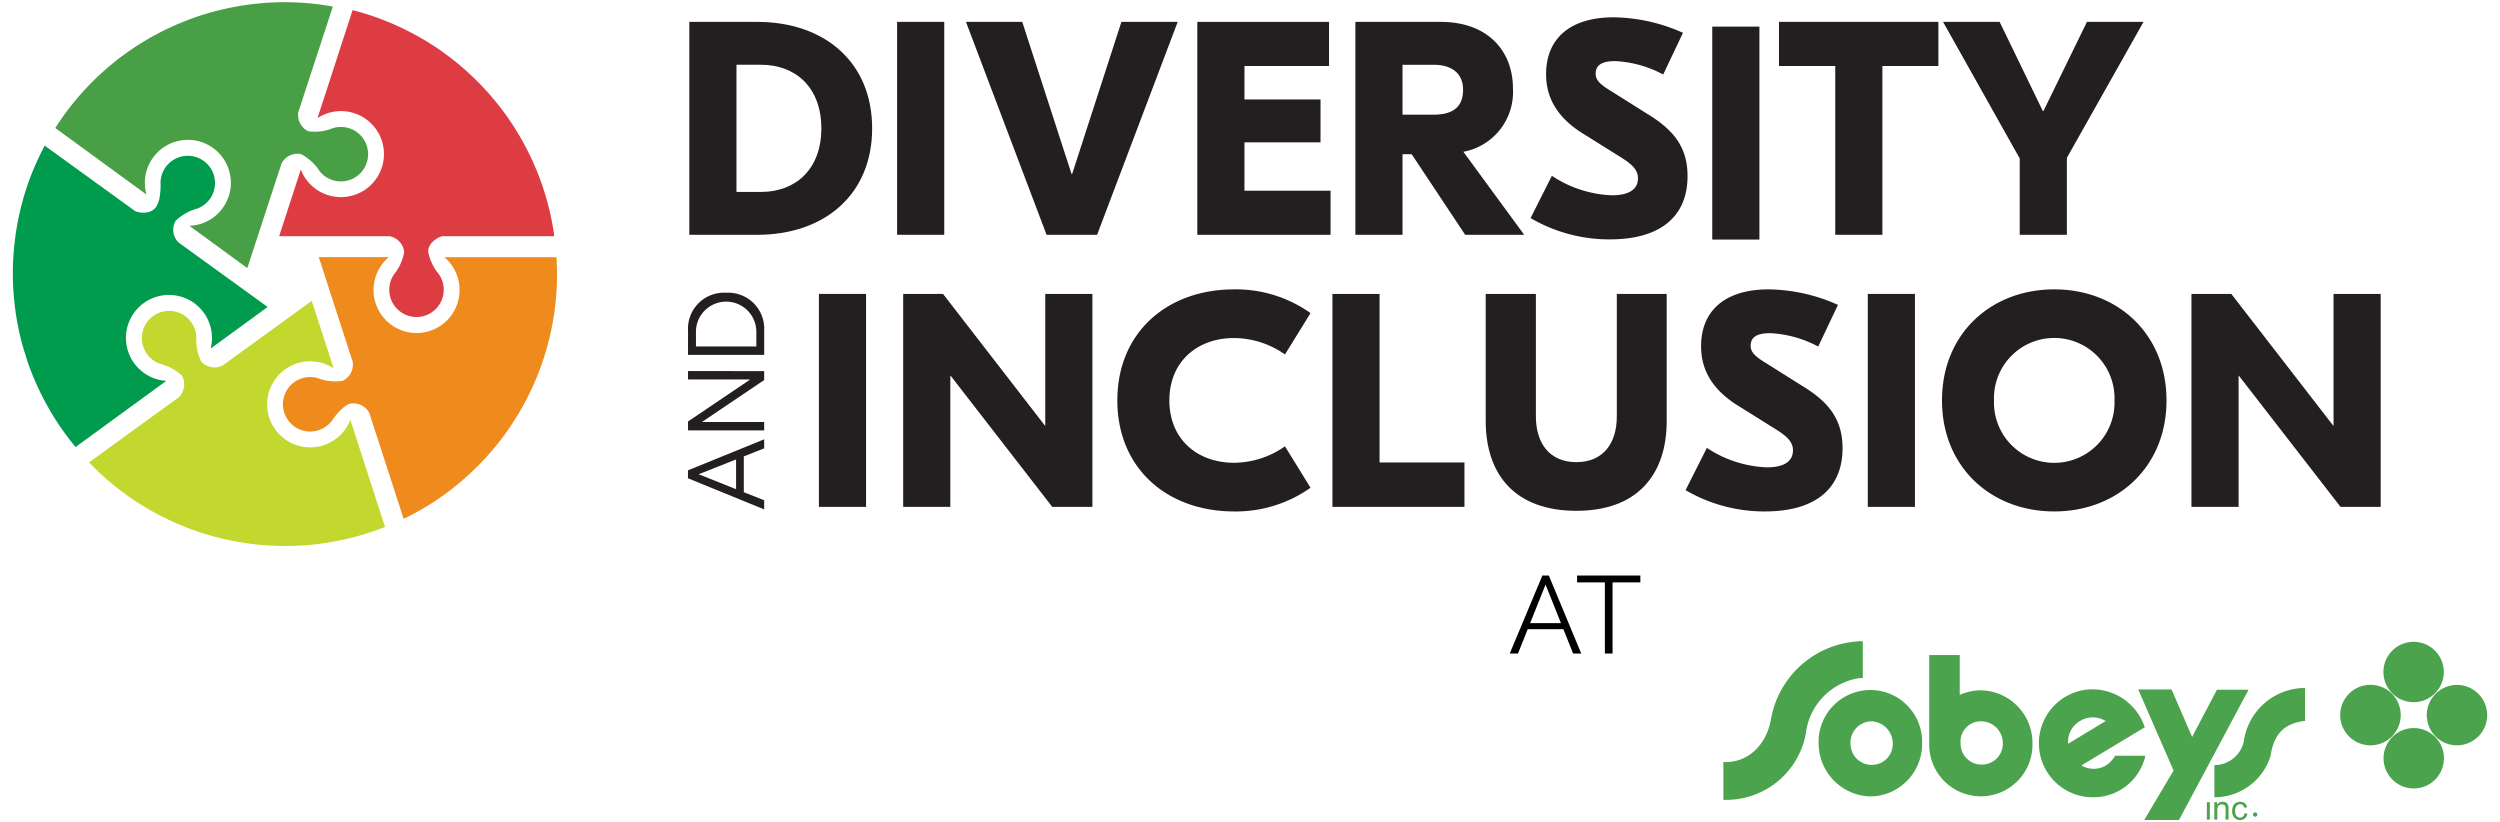
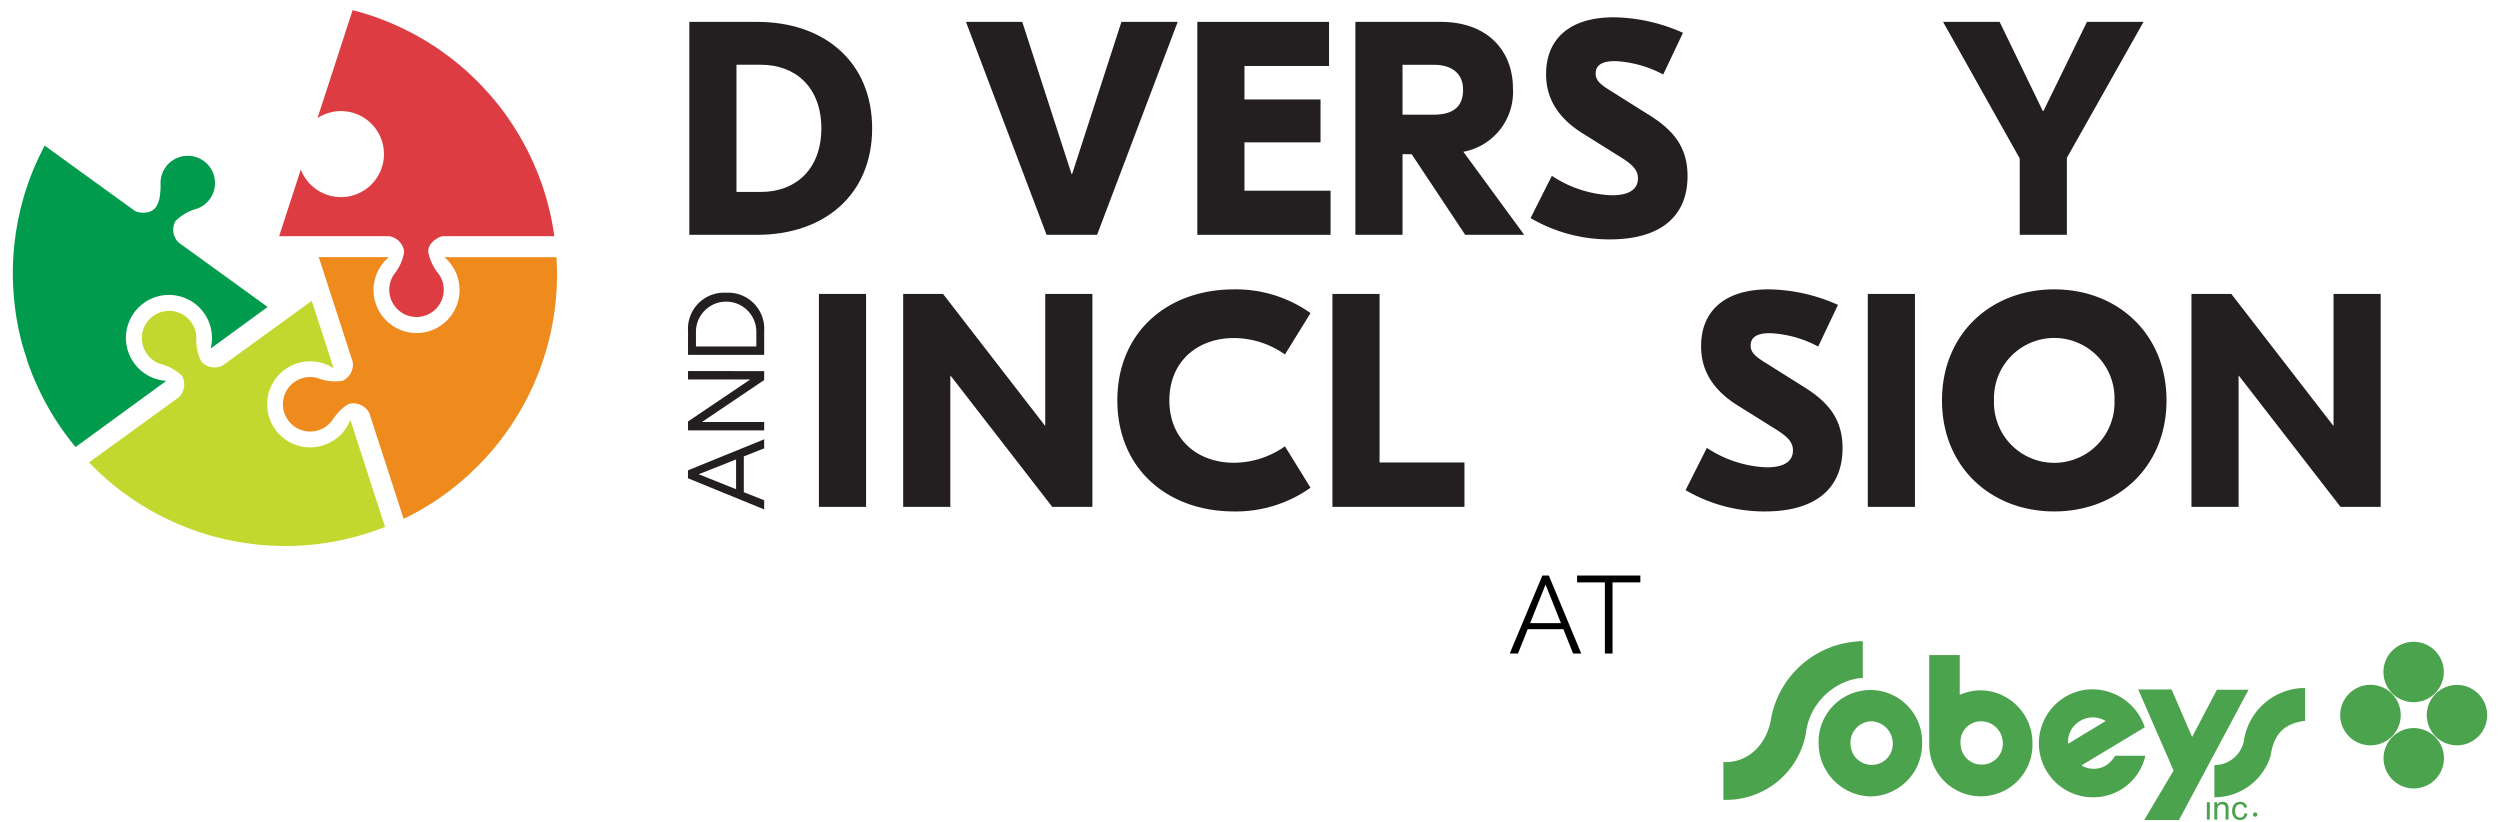
<svg xmlns="http://www.w3.org/2000/svg" id="Layer_1" data-name="Layer 1" viewBox="0 0 225 74">
  <defs>
    <style>
      .cls-1 {
        fill: #c3d82e;
      }

      .cls-2 {
        fill: #ef8a1d;
      }

      .cls-3 {
        fill: #de3c43;
      }

      .cls-4 {
        fill: #489f46;
      }

      .cls-5 {
        fill: #009b4c;
      }

      .cls-6 {
        fill: #231f20;
      }

      .cls-7 {
        fill: #4ca34d;
        fill-rule: evenodd;
      }
    </style>
  </defs>
  <g>
    <g>
      <path class="cls-1" d="M31.53,37.783a3.872,3.872,0,1,1-1.503-4.638L28.059,27.075l-1.845,1.339-.001.001-1.09.79-5.076,3.682a1.61,1.61,0,0,1-1.931-.349,4.416,4.416,0,0,1-.445-2.19,2.452,2.452,0,1,0-3.269,2.395l-.001.001a4.455,4.455,0,0,1,1.984,1.078,1.642,1.642,0,0,1-.269,1.917l-1.578,1.144L8.013,41.615q.334.35.683.688c.019.018.036.037.055.055q.409.391.837.765l.041.037q.426.37.871.72c.018.015.035.029.053.043.28.22.566.432.856.64.04.03.078.059.119.088.256.18.517.353.781.525.082.053.162.109.245.162.212.134.43.261.648.39.142.083.282.171.426.251.154.086.311.167.467.25.213.115.426.231.644.339.085.042.173.081.259.122.289.14.579.277.874.406.031.014.063.026.094.039.337.145.674.284,1.009.411.36.137.724.267,1.095.388l.015.005c.372.121.744.23,1.117.333.139.038.28.071.421.107.231.059.461.116.691.168.176.039.352.075.528.11.193.039.385.076.578.111q.294.052.589.097c.17.025.34.048.509.07.212.027.424.055.636.077.15.016.3.027.451.04.226.019.453.039.681.052.113.007.226.008.339.012q.71.031,1.42.019c.133-.002.267,0,.4-.004.188-.006.376-.02.563-.03.195-.01.39-.02.584-.036.162-.014.325-.031.487-.046.224-.023.447-.046.67-.075.138-.018.275-.038.414-.058.253-.037.507-.077.759-.122q.163-.028.324-.06c.294-.056.587-.117.877-.184.068-.015.136-.03.203-.046.355-.086.709-.176,1.059-.277l.016-.004q1.146-.329,2.253-.767Z" />
      <path class="cls-2" d="M50.082,23.151l-10.094-.006a3.871,3.871,0,1,1-4.993-.003l-6.306-.003L29.392,25.307l0.0.001.415,1.281,1.934,5.964a1.61,1.61,0,0,1-.928,1.728,4.415,4.415,0,0,1-2.221-.253A2.452,2.452,0,1,0,29.861,37.878l.001.001s.821-1.278,1.638-1.554a1.642,1.642,0,0,1,1.74.848l.601,1.854,2.486,7.668q.436-.21.865-.437c.023-.012.047-.023.07-.036q.498-.269.986-.56l.047-.027q.484-.291.954-.606c.019-.012.039-.024.058-.037.296-.198.586-.405.873-.617.041-.029.08-.056.12-.086.251-.187.496-.383.741-.581.076-.061.154-.121.23-.182.193-.161.382-.329.571-.496.123-.109.249-.216.371-.328.129-.119.255-.244.382-.367.175-.168.351-.334.522-.508.066-.068.13-.139.196-.209.222-.232.443-.465.656-.706.023-.025.044-.052.066-.077.242-.276.478-.553.703-.833.241-.3.478-.606.707-.921l.009-.012c.23-.316.449-.637.662-.96.079-.121.154-.244.232-.367.127-.201.253-.402.374-.605.092-.155.18-.311.268-.469.097-.171.191-.343.284-.516q.14-.264.274-.53c.077-.154.151-.309.224-.463.091-.193.183-.386.269-.581.061-.138.118-.277.177-.417.088-.21.177-.419.26-.631.041-.105.078-.213.116-.318q.248-.666.457-1.345c.039-.127.082-.254.119-.381.052-.181.097-.364.146-.545.05-.188.101-.377.147-.567.037-.158.071-.318.106-.477.048-.22.095-.44.136-.66.026-.137.049-.274.073-.411.043-.252.084-.506.119-.76q.023-.163.043-.326c.037-.297.069-.595.096-.891.006-.069.013-.139.019-.207.028-.364.051-.728.063-1.093l.001-.016Q50.157,24.34,50.082,23.151Z" />
      <path class="cls-3" d="M39.876,21.259l1.949-0,8.061 0c-.043-.32-.092-.639-.149-.957-.004-.026-.007-.052-.012-.077q-.102-.557-.229-1.111c-.004-.018-.008-.036-.011-.053q-.128-.55-.282-1.094c-.006-.022-.011-.044-.017-.066-.097-.343-.205-.682-.317-1.021-.015-.048-.029-.094-.045-.141-.101-.296-.211-.59-.324-.884-.035-.091-.067-.184-.103-.275-.093-.233-.195-.464-.295-.696-.066-.151-.129-.304-.197-.454-.074-.16-.154-.318-.231-.476-.105-.218-.21-.437-.323-.653-.044-.084-.092-.167-.138-.251-.152-.283-.306-.565-.469-.842-.017-.03-.035-.058-.053-.087-.187-.315-.379-.626-.575-.925-.211-.322-.429-.642-.658-.957l-.009-.013c-.23-.317-.467-.623-.709-.926-.09-.112-.185-.222-.278-.333-.152-.183-.305-.365-.461-.542-.119-.135-.241-.267-.363-.399-.133-.145-.267-.288-.403-.429q-.208-.215-.42-.425c-.123-.12-.247-.239-.371-.356-.156-.147-.311-.293-.47-.436-.112-.101-.227-.198-.342-.297-.172-.148-.344-.298-.521-.442-.088-.072-.178-.139-.267-.209q-.557-.442-1.138-.849c-.109-.077-.216-.156-.326-.231-.156-.106-.316-.205-.474-.307-.164-.106-.327-.212-.494-.314-.139-.084-.281-.166-.421-.248-.194-.113-.389-.226-.586-.333-.122-.067-.245-.131-.369-.196-.227-.119-.456-.236-.686-.347q-.148-.073-.297-.142-.406-.191-.818-.366c-.064-.027-.128-.055-.192-.082-.338-.139-.677-.273-1.02-.398l-.015-.006c-.747-.271-1.507-.504-2.274-.702l-3.156,9.712a3.871,3.871,0,1,1-1.506,4.635l-1.949,5.999,2.28-0.0.001-0,1.346 0,6.27-0a1.61,1.61,0,0,1,1.358,1.416,4.415,4.415,0,0,1-.925,2.034,2.452,2.452,0,1,0,4.053-.019h.002a4.456,4.456,0,0,1-.973-2.037C38.521,21.745,39.65,21.242,39.876,21.259Z" />
      <g>
-         <path class="cls-4" d="M31.431,11.543a2.439,2.439,0,0,0-1.442-.017l0-.001a4.455,4.455,0,0,1-2.239.292,1.642,1.642,0,0,1-.907-1.71l.606-1.853L29.955.592q-.476-.087-.956-.156c-.026-.004-.051-.009-.077-.012Q28.36.347,27.794.296L27.74.29Q27.178.241,26.612.218c-.023-.001-.046-.003-.068-.004-.356-.014-.712-.018-1.069-.016C25.425.198,25.377.197,25.328.197c-.313.004-.626.018-.941.033-.097.005-.195.007-.293.012-.25.016-.502.041-.753.065-.164.016-.329.028-.492.046-.175.02-.35.047-.525.072-.24.032-.481.063-.721.104-.094.016-.187.036-.281.053-.316.056-.632.115-.946.184-.033.007-.066.016-.099.024-.358.08-.712.166-1.058.259-.372.101-.743.209-1.114.328l-.015.004c-.372.12-.738.25-1.1.386-.135.051-.269.106-.403.16-.221.088-.441.176-.658.269-.165.071-.329.146-.492.221q-.269.122-.533.25-.269.131-.534.267c-.153.079-.304.161-.454.242-.188.102-.375.204-.56.311-.131.075-.259.155-.389.233-.194.118-.39.234-.582.357-.096.061-.188.126-.282.189q-.593.392-1.161.818c-.107.08-.216.157-.321.238-.149.115-.293.237-.439.355-.151.123-.304.245-.452.372-.123.106-.245.215-.367.323-.168.15-.335.3-.499.454-.101.095-.201.192-.301.289-.183.179-.365.36-.543.544q-.115.118-.227.238-.308.327-.602.664c-.046.052-.092.104-.137.157-.237.278-.47.559-.695.846l-.01.013q-.735.939-1.374,1.944l8.209,5.989a3.87,3.87,0,1,1,3.858,2.814L22.257,24.129l.709-2.167 0-.001.419-1.279,1.949-5.96a1.61,1.61,0,0,1,1.768-.85,4.416,4.416,0,0,1,1.646,1.512,2.451,2.451,0,1,0,2.684-3.841Z" />
        <path class="cls-5" d="M24.088,27.627l-.923-.668-.923-.668-.001-0L21.15,25.501l-5.08-3.676a1.61,1.61,0,0,1-.27-1.943,4.415,4.415,0,0,1,1.942-1.106A2.452,2.452,0,1,0,14.448,16.416l-.001-.001a6.475,6.475,0,0,1-.059,1.209,2.461,2.461,0,0,1-.347,1.012,1.203,1.203,0,0,1-.787.473,1.895,1.895,0,0,1-.297.031,2.186,2.186,0,0,1-.28-.01,1.745,1.745,0,0,1-.431-.094.403.403,0,0,1-.11-.058l-.79-.571-.79-.571L4.026,13.109q-.228.427-.441.863l-.018.035-.018.035q-.244.511-.466,1.034l-.022.05q-.219.52-.413,1.052c-.008.021-.017.042-.025.064-.122.334-.234.673-.341,1.013-.016.047-.031.093-.046.14-.092.299-.175.602-.256.906-.025.094-.053.188-.078.283-.061.243-.114.491-.169.737-.035.161-.074.322-.106.483-.034.173-.062.347-.092.521-.042.238-.087.477-.121.718-.014.094-.023.189-.035.284-.043.318-.083.637-.113.957-.004.034-.005.068-.008.101-.033.365-.06.729-.076,1.087-.018.385-.028.772-.027,1.161 0.0.006-0.0.011-0.0.015.001.391.013.779.031,1.166.007.144.019.288.029.433.016.238.033.474.055.709.009.09.02.179.03.268s.019.179.03.268c.011.098.025.195.037.292s.024.195.037.292q.042.296.091.59c.029.17.06.339.092.506.04.21.08.42.125.628.032.147.068.293.103.441.053.221.104.443.163.663.029.11.063.217.094.326.064.228.141.452.212.678s.135.454.212.678c.043.126.083.253.129.378.064.177.136.351.204.526.071.182.141.364.216.544.063.15.13.299.196.448.091.206.183.411.28.613.06.126.122.25.184.375.114.229.231.458.352.683q.077.146.158.289c.145.262.295.521.448.776.036.06.071.12.107.179.192.311.388.618.593.92l.005.007.005.007h0q.669.987,1.431,1.902l8.163-5.955A3.871,3.871,0,1,1,18.957,31.371Z" />
      </g>
    </g>
    <g>
      <path class="cls-6" d="M78.493,11.551c0,5.969-4.298,9.583-10.349,9.583H62.039V1.969h6.105C74.195,1.969,78.493,5.583,78.493,11.551ZM66.283,5.829V17.274H68.5c3.094,0,5.421-2.026,5.421-5.723,0-3.696-2.327-5.722-5.421-5.722Z" />
-       <path class="cls-6" d="M84.983,21.134H80.739V1.969h4.244Z" />
      <path class="cls-6" d="M98.738,21.134H94.192L86.937,1.969H92.002L96.438,15.658h.055l4.435-13.69h5.065Z" />
      <path class="cls-6" d="M119.751,17.164v3.97H107.758V1.969H119.613V5.939h-7.611v3.012h6.845v3.86h-6.845v4.353Z" />
      <path class="cls-6" d="M127.05,13.879h-.822v7.255h-4.244V1.969h7.666c4.298,0,6.516,2.656,6.516,5.996a5.47,5.47,0,0,1-4.463,5.695l5.476,7.474h-5.311Zm-.822-3.559h2.793c1.698,0,2.655-.657,2.655-2.245,0-1.424-.958-2.245-2.655-2.245h-2.793Z" />
      <path class="cls-6" d="M151.468,2.954,149.688,6.705a10.191,10.191,0,0,0-4.326-1.205c-1.341,0-1.752.466-1.752,1.123,0,.575.357.958,1.452,1.615l3.176,1.999c2.3,1.396,3.641,2.93,3.641,5.613,0,3.696-2.519,5.695-6.981,5.695a14.037,14.037,0,0,1-7.146-1.917l1.916-3.805a10.454,10.454,0,0,0,5.394,1.752c1.533,0,2.354-.52,2.354-1.533,0-.876-.739-1.396-1.807-2.054l-2.93-1.835c-2.492-1.479-3.531-3.313-3.531-5.476,0-3.121,2.054-5.12,6.105-5.12A15.7,15.7,0,0,1,151.468,2.954Z" />
-       <path class="cls-6" d="M158.347,21.561h-4.244V2.395h4.244Z" />
-       <path class="cls-6" d="M174.454,5.939h-5.038V21.134h-4.244V5.939h-5.065V1.969H174.454Z" />
      <path class="cls-6" d="M186.018,14.207v6.927h-4.243V14.262L174.875,1.969h5.092l3.888,8.022h.055l3.916-8.022h5.092Z" />
      <path class="cls-6" d="M77.946,45.619H73.702V26.453h4.244Z" />
      <path class="cls-6" d="M98.316,45.619H94.703L85.558,33.818H85.53V45.619H81.286V26.453h3.587L94.045,38.309h.027V26.453h4.244Z" />
      <path class="cls-6" d="M100.561,36.036c0-6.105,4.463-9.993,10.514-9.993a11.587,11.587,0,0,1,6.872,2.136L115.647,31.902a8.052,8.052,0,0,0-4.572-1.479c-3.34,0-5.832,2.136-5.832,5.613,0,3.477,2.492,5.613,5.832,5.613A8.052,8.052,0,0,0,115.647,40.17l2.3,3.724a11.587,11.587,0,0,1-6.872,2.136C105.024,46.03,100.561,42.142,100.561,36.036Z" />
      <path class="cls-6" d="M124.162,41.622h7.639v3.997H119.918V26.453h4.244Z" />
-       <path class="cls-6" d="M150.004,37.87c0,4.956-2.738,8.104-8.131,8.104-5.421,0-8.16-3.149-8.16-8.104V26.453H138.231v11.034c0,2.409,1.232,4.107,3.641,4.107s3.641-1.697,3.641-4.107v-11.034h4.49Z" />
      <path class="cls-6" d="M165.418,27.439l-1.78,3.751a10.191,10.191,0,0,0-4.326-1.205c-1.341,0-1.752.466-1.752,1.123,0,.575.357.958,1.452,1.615l3.176,1.999c2.3,1.396,3.641,2.93,3.641,5.613,0,3.696-2.519,5.695-6.981,5.695a14.037,14.037,0,0,1-7.146-1.917l1.916-3.805a10.454,10.454,0,0,0,5.394,1.752c1.533,0,2.354-.52,2.354-1.533,0-.876-.739-1.396-1.807-2.054l-2.93-1.835c-2.492-1.479-3.531-3.313-3.531-5.476,0-3.121,2.054-5.12,6.105-5.12A15.7,15.7,0,0,1,165.418,27.439Z" />
      <path class="cls-6" d="M172.345,45.619h-4.244V26.453h4.244Z" />
      <path class="cls-6" d="M194.985,36.036c0,5.996-4.408,9.994-10.103,9.994s-10.103-3.998-10.103-9.994c0-5.996,4.408-9.993,10.103-9.993S194.985,30.04,194.985,36.036Zm-15.524,0a5.425,5.425,0,1,0,10.843,0,5.425,5.425,0,1,0-10.843,0Z" />
      <path class="cls-6" d="M214.261,45.619h-3.614l-9.144-11.801H201.475V45.619h-4.244V26.453h3.587l9.172,11.855h.028V26.453h4.244Z" />
      <path class="cls-6" d="M66.943,41.076v3.223l1.832.725v.823l-6.858-2.802v-.715l6.858-2.792v.813ZM66.247,41.35l-3.37,1.333,3.37,1.342Z" />
      <g>
        <path class="cls-6" d="M68.776,33.399v.803l-5.572,3.76V37.981h5.572v.754H61.922v-.803L67.493,34.172v-.019H61.922v-.754Z" />
        <path class="cls-6" d="M65.348,26.346A3.247,3.247,0,0,1,68.776,29.792v2.144H61.922V29.792A3.247,3.247,0,0,1,65.348,26.346Zm-2.712,4.837h5.434V29.792a2.718,2.718,0,0,0-5.434,0Z" />
      </g>
      <g>
        <path d="M138.812,51.801h.584l2.917,7.02h-.732l-.877-2.195h-3.209l-.877,2.195H135.875Zm1.674,4.281-1.387-3.471-1.387,3.471Z" />
        <path d="M147.632,52.413h-2.502v6.407h-.691V52.413h-2.502v-.612h5.695Z" />
      </g>
      <path id="sobeys_inc_logo_green" data-name="sobeys inc logo green" class="cls-7" d="M198.617,73.767h.266V72.198h-.267v1.569Zm4.151-.459a.196.196,0,1,1-0.0.001Zm-2.298-.963a.411.411,0,0,0-.178-.134.658.658,0,0,0-.261-.051.566.566,0,0,0-.501.259v-.222h-.24v1.569h.267v-.857a.532.532,0,0,1,.124-.409.433.433,0,0,1,.294-.108.351.351,0,0,1,.186.048.255.255,0,0,1,.11.128.711.711,0,0,1,.031.243v.955h.266v-.965a1.525,1.525,0,0,0-.015-.259.514.514,0,0,0-.083-.197Zm1.399,1.141a.374.374,0,0,1-.262.096.396.396,0,0,1-.317-.143.706.706,0,0,1-.122-.459.683.683,0,0,1,.126-.456.414.414,0,0,1,.327-.144.339.339,0,0,1,.227.08.429.429,0,0,1,.131.238l.259-.04a.593.593,0,0,0-.209-.367.654.654,0,0,0-.419-.129.763.763,0,0,0-.375.095.588.588,0,0,0-.257.286,1.092,1.092,0,0,0-.084.445.854.854,0,0,0,.196.604.676.676,0,0,0,.519.211.642.642,0,0,0,.436-.153.678.678,0,0,0,.22-.423l-.262-.034a.476.476,0,0,1-.134.296Zm.066-6.725a2.715,2.715,0,0,1-2.643,2.099v2.894a5.281,5.281,0,0,0,5.055-3.712c.231-1.459.796-2.79,2.823-3.123a1.053,1.053,0,0,1,.282-.026V61.924H207.169a5.584,5.584,0,0,0-5.234,4.838Zm-2.412-4.683L197.29,66.327l-1.848-4.275h-3.002l3.182,7.296-2.643,4.454h3.13l6.261-11.725Zm-21.247.051a4.77,4.77,0,0,0-1.899.41V58.954h-2.746v7.987a4.646,4.646,0,1,0,9.29-.026v-.025a4.731,4.731,0,0,0-4.645-4.762Zm.103,6.682a1.877,1.877,0,0,1-1.924-1.828l-.001-.041a1.831,1.831,0,0,1,1.899-2.022,1.959,1.959,0,0,1,1.899,1.972,1.876,1.876,0,0,1-1.833,1.918Zm11.984-.794a2.59,2.59,0,0,1-.95.947A2.206,2.206,0,0,1,187.411,68.938c-.077-.051-.025-.077,0-.103l.385-.229,5.235-3.149a4.977,4.977,0,0,0-5.081-3.405,4.861,4.861,0,0,0,.539,9.703,4.785,4.785,0,0,0,4.593-3.738h-2.72Zm-3.285-3.046a2.218,2.218,0,0,1,2.438-.077c-.308.179-3.387,2.048-3.387,2.048A2.163,2.163,0,0,1,187.078,64.97Zm-19.888-3.916a2.793,2.793,0,0,1,.462-.026V57.726a1.249,1.249,0,0,0-.436,0A8.491,8.491,0,0,0,159.39,64.714c-.41,2.406-2.181,3.994-4.285,3.866v3.405a7.286,7.286,0,0,0,7.416-5.939A5.727,5.727,0,0,1,167.19,61.054Zm1.309,1.05a4.663,4.663,0,0,0-4.823,4.479v.333a4.787,4.787,0,0,0,4.67,4.762A4.715,4.715,0,0,0,172.99,66.916a4.661,4.661,0,0,0-4.491-4.813Zm-.025,6.732a1.893,1.893,0,0,1-1.924-1.861l-0-.008a1.911,1.911,0,0,1,1.899-2.048,1.996,1.996,0,0,1,1.899,1.997,1.876,1.876,0,0,1-1.832,1.92Zm47.591-4.475a2.723,2.723,0,1,0-2.729,2.717l.007,0a2.72,2.72,0,0,0,2.722-2.717Zm5.057-2.717a2.717,2.717,0,1,0,2.723,2.717A2.717,2.717,0,0,0,221.122,61.644Zm-3.89,1.552a2.717,2.717,0,1,0-2.723-2.717,2.717,2.717,0,0,0,2.723,2.717Zm0,2.329a2.717,2.717,0,1,0,2.723,2.717,2.717,2.717,0,0,0-2.723-2.717Z" />
    </g>
  </g>
</svg>